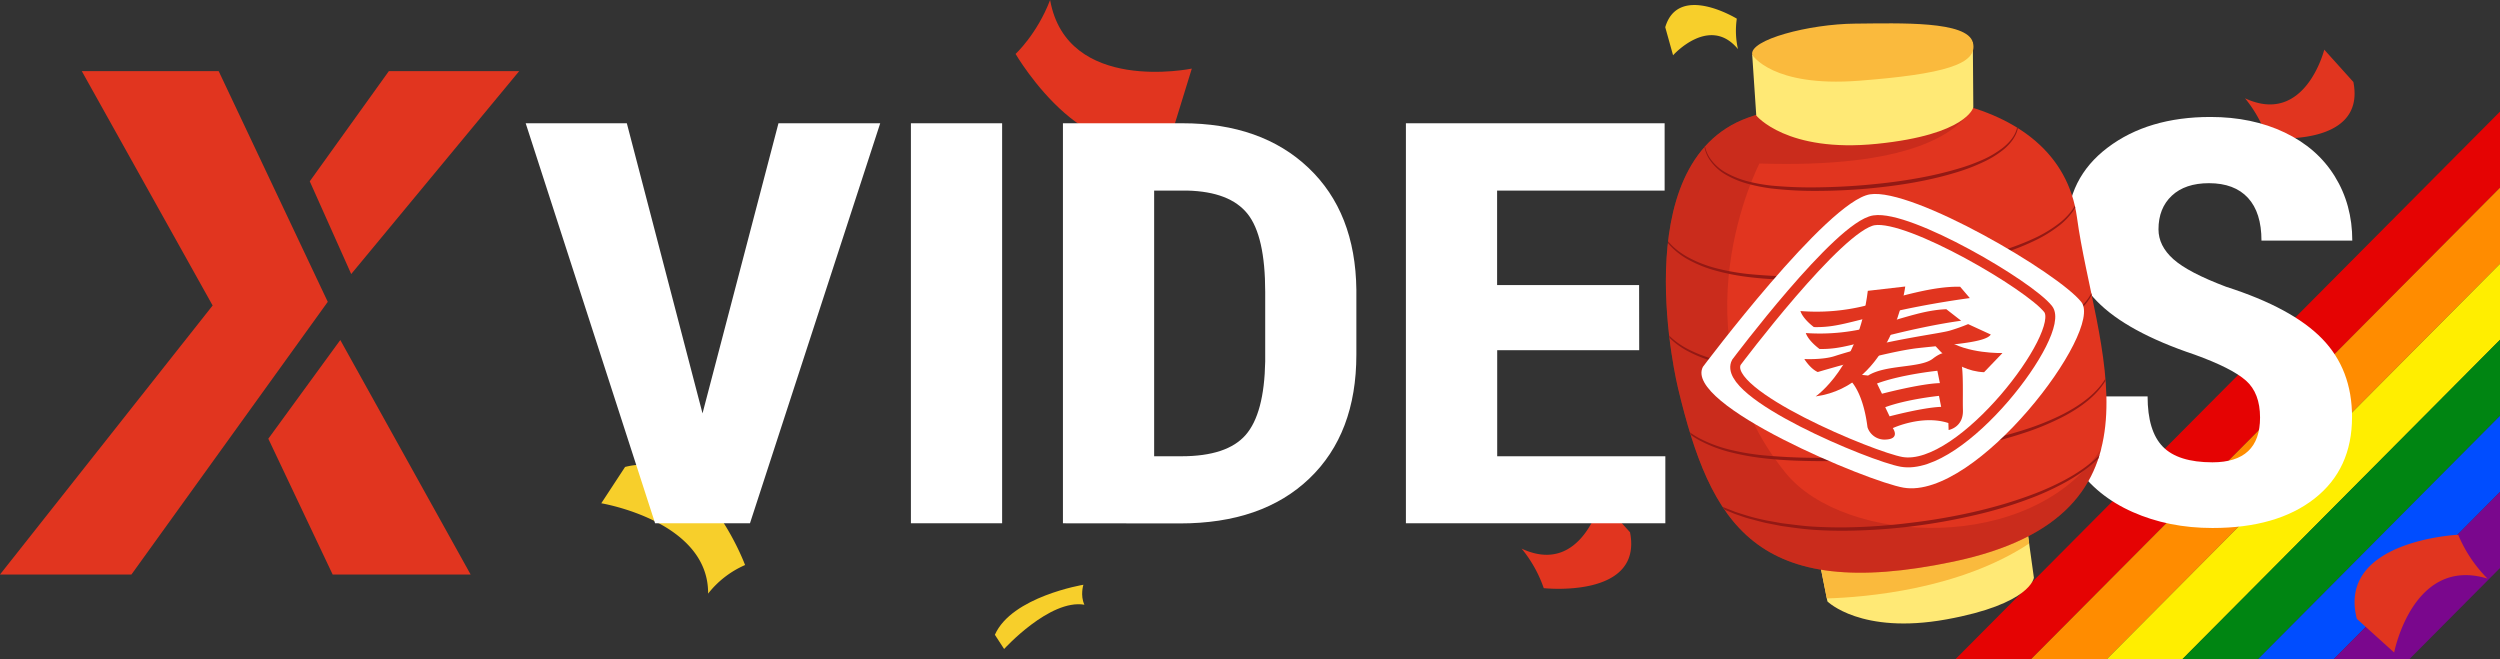
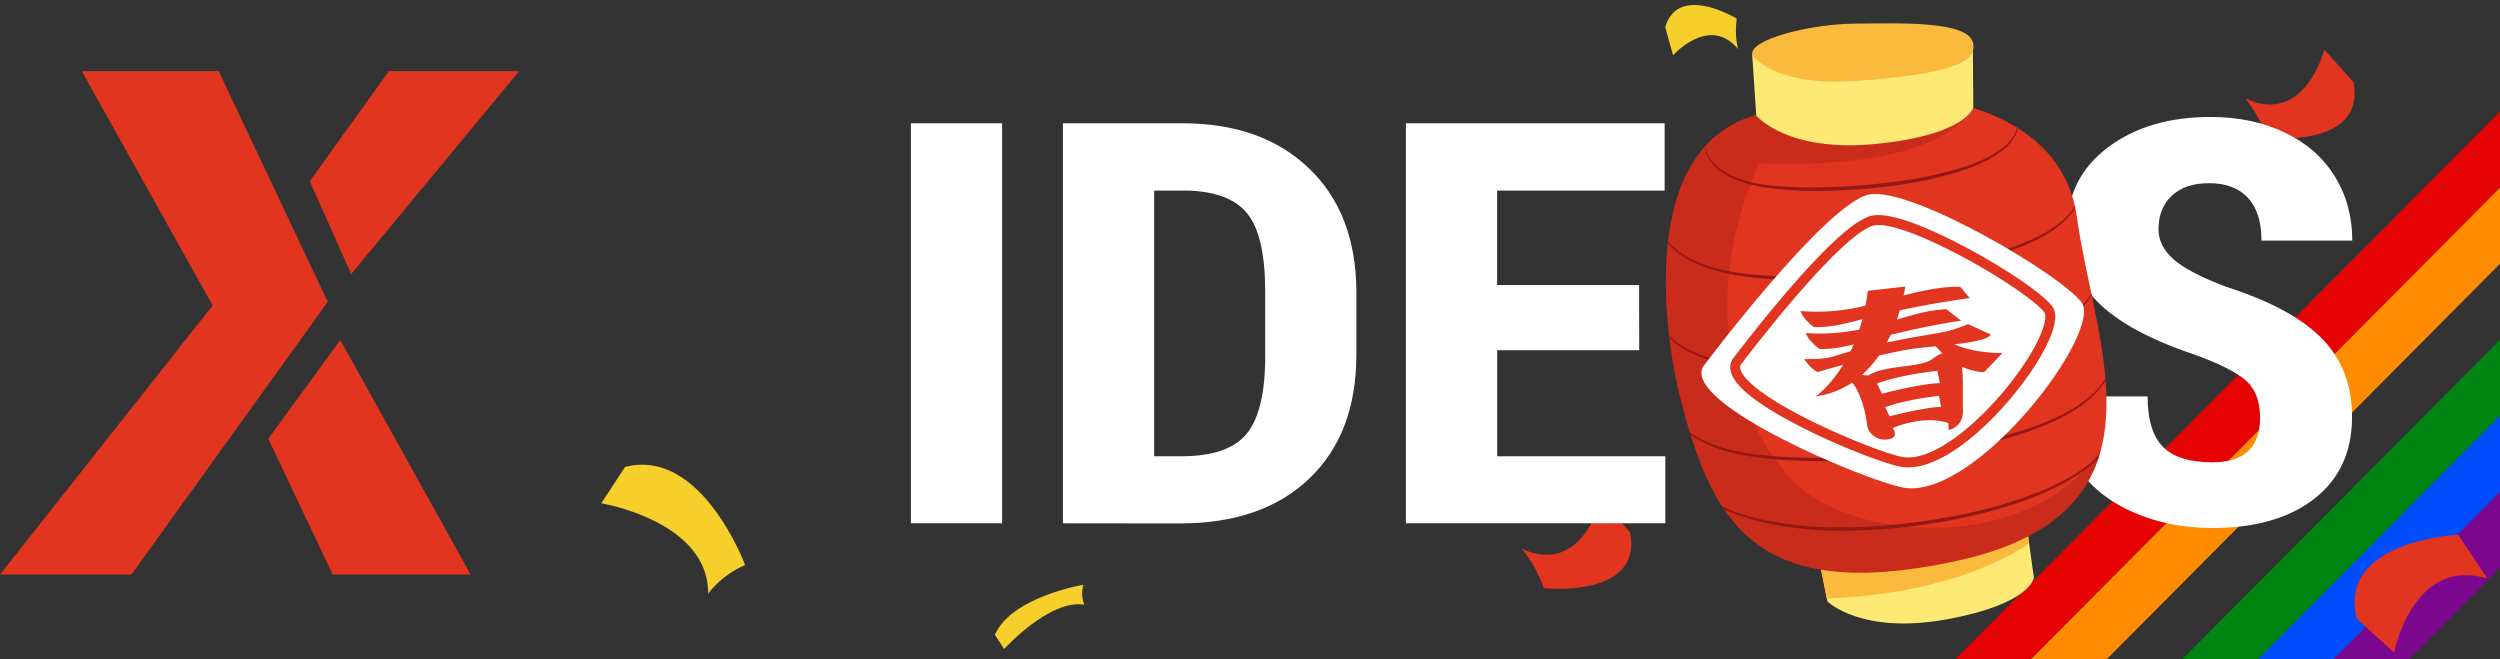
<svg xmlns="http://www.w3.org/2000/svg" viewBox="0 0 1514.06 399.4">
  <rect x="0" y="0" width="1514.06" height="399.4" fill="#333333" stroke="none" />
  <defs>
    <style>.cls-1,.cls-16{fill:none;}.cls-2{fill:#e50303;}.cls-3{fill:#ff8c00;}.cls-4{fill:#fe0;}.cls-5{fill:#008512;}.cls-6{fill:#004dff;}.cls-7{fill:#7a078d;}.cls-8{fill:#f7cf2b;}.cls-9{fill:#e1351f;}.cls-10{fill:#fff;}.cls-11{fill:#ffe975;}.cls-12{fill:#faba3d;}.cls-13{clip-path:url(#clip-path);}.cls-14,.cls-15{fill:#931914;}.cls-15{opacity:0.3;}.cls-16{stroke:#e1351f;stroke-miterlimit:10;stroke-width:6px;}</style>
    <clipPath id="clip-path" transform="translate(-24.26 -8.92)">
      <path class="cls-1" d="M1040.55,244.16S1007,107.66,1082.74,80.23s188.81-17.51,199.39,60.42,60.93,179.81-74.82,208.39C1087.37,374.3,1060.26,326.1,1040.55,244.16Z" />
    </clipPath>
  </defs>
  <g id="Calque_25" data-name="Calque 25">
    <polyline class="cls-2" points="1229.9 399.4 1514.06 113.68 1514.06 67.6 1184.09 399.4" />
    <polyline class="cls-3" points="1275.72 399.4 1514.06 159.74 1514.06 113.68 1229.9 399.4" />
-     <polyline class="cls-4" points="1321.52 399.4 1514.06 205.8 1514.06 159.74 1275.72 399.4" />
    <polyline class="cls-5" points="1367.35 399.4 1514.06 251.87 1514.06 205.8 1321.52 399.4" />
    <polyline class="cls-6" points="1413.15 399.4 1514.06 297.94 1514.06 251.87 1367.35 399.4" />
    <polyline class="cls-7" points="1458.97 399.4 1514.06 344 1514.06 297.94 1413.15 399.4" />
  </g>
  <g id="chinese_newyear" data-name="chinese newyear">
    <path class="cls-8" d="M475.5,351.12s-26.42-71.36-72.68-59.4l-14.41,22s65.06,10.74,64.7,54.71A57.67,57.67,0,0,1,475.5,351.12Z" transform="translate(-24.26 -8.92)" />
    <path class="cls-8" d="M1076.11,20.23s-35.39-21.68-43.34,5.17l4.74,17s22.06-24.72,39.31-3.73A50.34,50.34,0,0,1,1076.11,20.23Z" transform="translate(-24.26 -8.92)" />
-     <path class="cls-9" d="M1513,332.78s-73.53,3.33-61.39,50.92l22.61,20.4s11.28-58.53,56.53-44.77A82.87,82.87,0,0,1,1513,332.78Z" transform="translate(-24.26 -8.92)" />
+     <path class="cls-9" d="M1513,332.78s-73.53,3.33-61.39,50.92l22.61,20.4s11.28-58.53,56.53-44.77Z" transform="translate(-24.26 -8.92)" />
    <path class="cls-9" d="M1397.27,92.42s60.22,6.56,52.25-33.85L1431.89,39s-11.61,46.4-48,29.44A77.48,77.48,0,0,1,1397.27,92.42Z" transform="translate(-24.26 -8.92)" />
    <path class="cls-8" d="M680.39,363.06s-43.4,7.17-53.61,30.3l5.6,8.61S660,371.58,681,375.15C678.34,369.48,680.39,363.06,680.39,363.06Z" transform="translate(-24.26 -8.92)" />
    <path class="cls-9" d="M959.19,365.12s60.22,6.56,52.25-33.85L993.8,311.75s-11.61,46.39-48,29.44A77.29,77.29,0,0,1,959.19,365.12Z" transform="translate(-24.26 -8.92)" />
-     <path class="cls-9" d="M639.32,41.58s46.93,80.56,95.91,44l10.82-35.12S670.48,66.14,660.23,8.92C652.29,29.65,639.32,41.58,639.32,41.58Z" transform="translate(-24.26 -8.92)" />
  </g>
  <g id="Calque_12" data-name="Calque 12">
    <polygon class="cls-9" points="314.42 43.09 235.49 43.09 187.6 109.81 212.7 165.96 314.42 43.09" />
    <polygon class="cls-9" points="201.47 347.94 285.03 347.94 206.09 205.92 162.5 265.7 201.47 347.94" />
    <polygon class="cls-9" points="132.44 43.09 198.5 182.8 79.6 347.94 0 347.94 128.78 185.02 49.54 43.09 132.44 43.09" />
    <path class="cls-10" d="M1247.48,226q0,48.76-26,75.71t-72.24,27q-46,0-72.33-26.71t-26.68-74.79V185.75q0-49.92,26.11-77.95t72.52-28q45.66,0,72,27.54t26.68,77.28Zm-55.43-40.59q0-32.79-10.52-48.76t-32.69-16q-22,0-32.5,15.39t-10.9,46.84V226q0,31.78,10.71,46.84t33.07,15.06q21.6,0,32.12-14.72t10.71-45.68Z" transform="translate(-24.26 -8.92)" />
    <path class="cls-10" d="M1393,261.79q0-14.81-8.55-22.38t-31.09-15.72q-41.14-13.81-59.18-32.37t-18-43.84q0-30.61,24.52-49.17T1363,79.76q25.18,0,44.91,9.4t30.34,26.54q10.61,17.14,10.61,38.93h-55q0-17-8.17-25.87t-23.58-8.9q-14.46,0-22.54,7.57t-8.08,20.38q0,10,9,18.06t31.94,16.72q40,12.81,58.15,31.45t18.13,47.42q0,31.6-22.74,49.41t-61.81,17.81q-26.49,0-48.28-9.65t-34.1-27.62q-12.32-18-12.31-42.43h55.42q0,21,9.21,30.45t30.06,9.48Q1393,288.91,1393,261.79Z" transform="translate(-24.26 -8.92)" />
-     <path class="cls-10" d="M449.72,259.28l46-175.71h61.62L478.46,325.84H421L342.63,83.57h61.25Z" transform="translate(-24.26 -8.92)" />
    <path class="cls-10" d="M631.17,325.84H575.93V83.57h55.24Z" transform="translate(-24.26 -8.92)" />
    <path class="cls-10" d="M668,325.84V83.57h72.34q47.91,0,76.37,27t29,73.88v39.26q0,47.76-28.46,75t-78.44,27.21Zm55.24-201.5v160.9h16.53q27.63,0,38.89-12.9t11.84-44.51V185.74q0-33.94-10.71-47.34t-36.45-14.06Z" transform="translate(-24.26 -8.92)" />
    <path class="cls-10" d="M1017,221h-86v64.23h101.83v40.6H875.71V83.57H1032.4v40.77H930.94v57.24h86Z" transform="translate(-24.26 -8.92)" />
  </g>
  <g id="chinese_newyear_-_copie" data-name="chinese newyear - copie">
    <path class="cls-11" d="M1131,373.17s20.36,20.21,71.93,10.89,53.1-25.31,53.1-25.31l-5.19-37.34-126.77,17Z" transform="translate(-24.26 -8.92)" />
    <path class="cls-12" d="M1253.15,338.1l-2.32-16.69-126.77,17,6.56,32.94C1154.18,370.64,1211,365.9,1253.15,338.1Z" transform="translate(-24.26 -8.92)" />
    <path class="cls-9" d="M1040.55,244.16S1007,107.66,1082.74,80.23s188.81-17.51,199.39,60.42,60.93,179.81-74.82,208.39C1087.37,374.3,1060.26,326.1,1040.55,244.16Z" transform="translate(-24.26 -8.92)" />
    <g class="cls-13">
      <path class="cls-14" d="M1056.59,90.59a18.12,18.12,0,0,0,.27,7.15,20.82,20.82,0,0,0,2.72,6.57,28.5,28.5,0,0,0,10.47,9.45,55.59,55.59,0,0,0,13.3,5.13,100.36,100.36,0,0,0,14.11,2.47,255.39,255.39,0,0,0,28.76,1c9.61-.15,19.22-.63,28.79-1.5s19.11-2,28.58-3.67a223.59,223.59,0,0,0,28-6.53,112.38,112.38,0,0,0,13.43-5,59.19,59.19,0,0,0,12.27-7.28c3.69-2.95,7-6.67,8.32-11.25s.47-9.59-1.57-13.93a23.8,23.8,0,0,1,2.41,6.82,17.33,17.33,0,0,1-.27,7.27c-1.24,4.79-4.5,8.79-8.19,11.94a58.71,58.71,0,0,1-12.36,7.72,113.94,113.94,0,0,1-13.51,5.41c-18.45,6-37.7,9-56.92,10.79-9.64.83-19.3,1.31-29,1.38a228.41,228.41,0,0,1-29-1.45,102.14,102.14,0,0,1-14.28-2.82,55.68,55.68,0,0,1-13.49-5.55,29.29,29.29,0,0,1-10.42-10.09A20,20,0,0,1,1056.59,90.59Z" transform="translate(-24.26 -8.92)" />
      <path class="cls-14" d="M1037,290.76a33.47,33.47,0,0,0,5.53,8l1.65,1.79c.56.57,1.18,1.11,1.76,1.66s1.17,1.12,1.8,1.64l1.9,1.51c.63.5,1.25,1,1.91,1.5l2,1.36a44.81,44.81,0,0,0,4.09,2.6c1.42.79,2.8,1.63,4.23,2.37l4.39,2.09c1.44.73,3,1.3,4.46,1.89l4.51,1.78c3.09,1,6.15,2,9.27,2.88s6.27,1.59,9.44,2.27l9.55,1.72c6.43.77,12.85,1.71,19.31,2.06s13,.52,19.43.43a354.51,354.51,0,0,0,38.79-2.72,365.3,365.3,0,0,0,38.33-6.57q9.48-2.16,18.81-4.92c6.2-1.87,12.35-3.92,18.4-6.24a163.24,163.24,0,0,0,17.68-8c2.85-1.52,5.66-3.13,8.36-4.9a84.15,84.15,0,0,0,7.84-5.69,51.94,51.94,0,0,0,12.7-14.45,32.55,32.55,0,0,0,4.26-18.66,31.86,31.86,0,0,1-.4,9.74,34.1,34.1,0,0,1-3.33,9.21,52.89,52.89,0,0,1-12.52,15,81.66,81.66,0,0,1-7.85,5.9c-2.71,1.84-5.52,3.52-8.38,5.1a165.5,165.5,0,0,1-17.72,8.36A254.52,254.52,0,0,1,1219.8,321a364.37,364.37,0,0,1-38.52,6.8,358.67,358.67,0,0,1-39,2.54c-6.52.05-13-.1-19.57-.54s-13-1.41-19.46-2.3l-9.62-1.89c-3.18-.73-6.33-1.63-9.49-2.44s-6.21-2-9.32-3.05l-4.53-1.88a42.59,42.59,0,0,1-4.47-2L1061.4,314c-1.43-.8-2.8-1.68-4.21-2.52a43.78,43.78,0,0,1-4.07-2.73l-2-1.42c-.65-.5-1.26-1.05-1.89-1.56l-1.88-1.58c-.61-.54-1.17-1.13-1.76-1.7s-1.18-1.13-1.74-1.72l-1.61-1.85A33.64,33.64,0,0,1,1037,290.76Z" transform="translate(-24.26 -8.92)" />
      <path class="cls-14" d="M1028.11,133.11a21.85,21.85,0,0,0-.31,4.84,26,26,0,0,0,.63,4.81,28.15,28.15,0,0,0,3.64,8.9c3.39,5.49,8.52,9.69,14.09,12.84a75.24,75.24,0,0,0,17.95,7,136.57,136.57,0,0,0,19.06,3.39,343.76,343.76,0,0,0,38.79,1.51q19.44-.27,38.83-2c12.91-1.12,25.78-2.71,38.55-4.92a304.75,304.75,0,0,0,37.77-8.92,153.32,153.32,0,0,0,18.12-6.86,79.06,79.06,0,0,0,16.54-9.9,40.39,40.39,0,0,0,6.78-6.8,25.91,25.91,0,0,0,4.41-8.48,22.75,22.75,0,0,0,.64-9.54,31.91,31.91,0,0,0-2.85-9.25,32.15,32.15,0,0,1,3.19,9.19,23.46,23.46,0,0,1-.4,9.76,26.59,26.59,0,0,1-4.31,8.83,41.19,41.19,0,0,1-6.75,7.15,80.39,80.39,0,0,1-16.64,10.33,153.75,153.75,0,0,1-18.2,7.22c-6.18,2.08-12.48,3.8-18.81,5.32s-12.72,2.83-19.13,4c-12.83,2.29-25.75,4-38.71,5.15s-26,1.73-39,1.84c-6.5.05-13-.05-19.52-.3s-13-.72-19.5-1.54a137.06,137.06,0,0,1-19.22-3.74,75.47,75.47,0,0,1-18.13-7.4c-5.61-3.36-10.74-7.8-14.06-13.5A27,27,0,0,1,1028.11,133.11Z" transform="translate(-24.26 -8.92)" />
      <path class="cls-14" d="M1026.52,187.32a21.86,21.86,0,0,0-.34,5,26.25,26.25,0,0,0,.66,5,29,29,0,0,0,3.84,9.25c3.59,5.7,9,10,14.82,13.24a80.09,80.09,0,0,0,18.75,7.14,145.19,145.19,0,0,0,19.86,3.44,360.71,360.71,0,0,0,40.41,1.49q20.25-.3,40.43-2.14c13.44-1.18,26.85-2.83,40.14-5.12a318.5,318.5,0,0,0,39.36-9.22,160.63,160.63,0,0,0,18.89-7.07,83,83,0,0,0,17.31-10.19,42.67,42.67,0,0,0,7.13-7,27.18,27.18,0,0,0,4.71-8.77,23.29,23.29,0,0,0,.73-9.93,32.53,32.53,0,0,0-3-9.63,32.83,32.83,0,0,1,3.32,9.58,23.84,23.84,0,0,1-.49,10.15,27.74,27.74,0,0,1-4.61,9.12,43.9,43.9,0,0,1-7.11,7.37,85,85,0,0,1-17.4,10.62,163.89,163.89,0,0,1-19,7.43c-6.45,2.14-13,3.92-19.61,5.48s-13.24,2.93-19.92,4.11c-13.35,2.37-26.81,4.1-40.3,5.34s-27.05,1.82-40.61,1.95q-10.15.09-20.33-.29c-6.77-.27-13.54-.7-20.29-1.54a145.19,145.19,0,0,1-20-3.79,80.48,80.48,0,0,1-18.94-7.55c-5.85-3.46-11.27-8-14.77-13.89A27.61,27.61,0,0,1,1026.52,187.32Z" transform="translate(-24.26 -8.92)" />
      <path class="cls-14" d="M1033.88,241.53a21.4,21.4,0,0,0-.34,5.05,25.68,25.68,0,0,0,.67,5,28.87,28.87,0,0,0,3.87,9.27c3.6,5.72,9.05,10,14.9,13.25a80.9,80.9,0,0,0,18.84,7.13,146,146,0,0,0,19.94,3.41,365.8,365.8,0,0,0,40.56,1.5q20.31-.29,40.56-2.26c13.49-1.23,26.93-3,40.24-5.47a296.52,296.52,0,0,0,39.32-9.91,159.68,159.68,0,0,0,18.78-7.55,98.94,98.94,0,0,0,8.89-4.82,74.35,74.35,0,0,0,8.29-5.77c5.22-4.2,9.89-9.29,12.68-15.44a31.38,31.38,0,0,0,1.92-19.81,33.44,33.44,0,0,1,1,10.12,30.42,30.42,0,0,1-2.36,9.93c-2.68,6.34-7.33,11.65-12.53,16.06a75.13,75.13,0,0,1-8.31,6,100.4,100.4,0,0,1-8.93,5,161.34,161.34,0,0,1-18.86,7.92,275,275,0,0,1-39.5,10.29c-13.37,2.54-26.87,4.4-40.41,5.69s-27.14,1.94-40.75,2.06q-10.2.1-20.4-.29c-6.8-.27-13.6-.7-20.37-1.54a146.23,146.23,0,0,1-20.11-3.76,81.21,81.21,0,0,1-19-7.54c-5.88-3.46-11.34-8-14.87-13.9A27.59,27.59,0,0,1,1033.88,241.53Z" transform="translate(-24.26 -8.92)" />
    </g>
    <path class="cls-15" d="M1105.81,295.48c-69.13-84.87-16-187.54-16-187.54,90.7,2.91,119.85-18.2,129.09-33.77-41-12.82-94.26-9.1-136.11,6.06-75.76,27.43-42.19,163.93-42.19,163.93,19.71,81.94,46.82,130.14,166.76,104.88,57.63-12.13,81.71-37.47,89.54-68.59C1255.08,345.09,1141.34,339.1,1105.81,295.48Z" transform="translate(-24.26 -8.92)" />
    <path class="cls-10" d="M1055.59,231.08s75.28-100.4,101.21-104.47,114.32,47.82,128,65.27-63.69,119.9-107.71,112.38C1155.83,300.63,1043.57,254,1055.59,231.08Z" transform="translate(-24.26 -8.92)" />
    <path class="cls-16" d="M1075.87,228.34s62-82.67,83.35-86,94.15,39.38,105.44,53.76-52.44,98.73-88.69,92.55C1158.42,285.62,1066,247.25,1075.87,228.34Z" transform="translate(-24.26 -8.92)" />
    <path class="cls-9" d="M1123.86,249s25.91-17.62,31.59-63.95l22.67-2.61S1170.68,242.49,1123.86,249Z" transform="translate(-24.26 -8.92)" />
    <path class="cls-9" d="M1114.63,197.29a122.54,122.54,0,0,0,40.15-3.44c21-5.56,40.25-11.66,56.59-11.27l5.87,6.87s-23.63,3-48.77,8.86-32.47,9-45.68,8.7C1122.79,207,1116.33,202.35,1114.63,197.29Z" transform="translate(-24.26 -8.92)" />
    <path class="cls-9" d="M1117.89,210.62a122.44,122.44,0,0,0,40.1-3.86c21-5.77,31.62-10,45-10.58l9,7s-15.19,1.81-40.23,7.93-32.32,9.33-45.54,9.18C1126.23,220.26,1119.68,215.66,1117.89,210.62Z" transform="translate(-24.26 -8.92)" />
    <path class="cls-9" d="M1117,226.36s3.58,5.86,8.14,7.87c0,0,41.15-12.31,60.79-14.5s40.88-3.27,44-8.21l-13.72-6.31a109.06,109.06,0,0,1-11,3.91c-6.53,2-39.53,5.66-69.93,15.49C1128.13,226.93,1117,226.36,1117,226.36Z" transform="translate(-24.26 -8.92)" />
    <path class="cls-9" d="M1195,216.63s11.67,16.92,30.86,17.71L1237,222.73s-21.68.61-34.17-8.25Z" transform="translate(-24.26 -8.92)" />
    <path class="cls-9" d="M1209.49,223.62c-4.63-.68-7.22-3.24-14.72,2.56s-28.39,3.4-39.15,10.19l-7.44-.83-4.69,2.5s8.74,5.68,11.77,29.62a10.84,10.84,0,0,0,11.17,7.46c8.91-.44,4.16-6.93,4.16-6.93s17.73-8.28,33.65-3.07l.15,4.22s9-1.52,8.67-12.06S1214.12,224.3,1209.49,223.62Zm-9.62,31.71c-10.73.3-31.23,5.73-31.23,5.73l-2.64-5.53c13.21-4.89,32.55-6.86,32.55-6.86Zm-.78-14.39c-12,.35-35.06,6.44-35.06,6.44l-3-6.21c14.83-5.49,36.54-7.7,36.54-7.7Z" transform="translate(-24.26 -8.92)" />
    <path class="cls-11" d="M1087.9,78.89s18.34,22.68,73,17.14,58.45-22.09,58.45-22.09l-.29-39.31-133.62,7.48Z" transform="translate(-24.26 -8.92)" />
    <path class="cls-12" d="M1085.46,42.11s11.93,19.73,64.41,15.72c51.64-3.95,72.66-10.07,69.21-23.2S1175.44,23,1147.7,23.23,1083.39,33,1085.46,42.11Z" transform="translate(-24.26 -8.92)" />
  </g>
</svg>